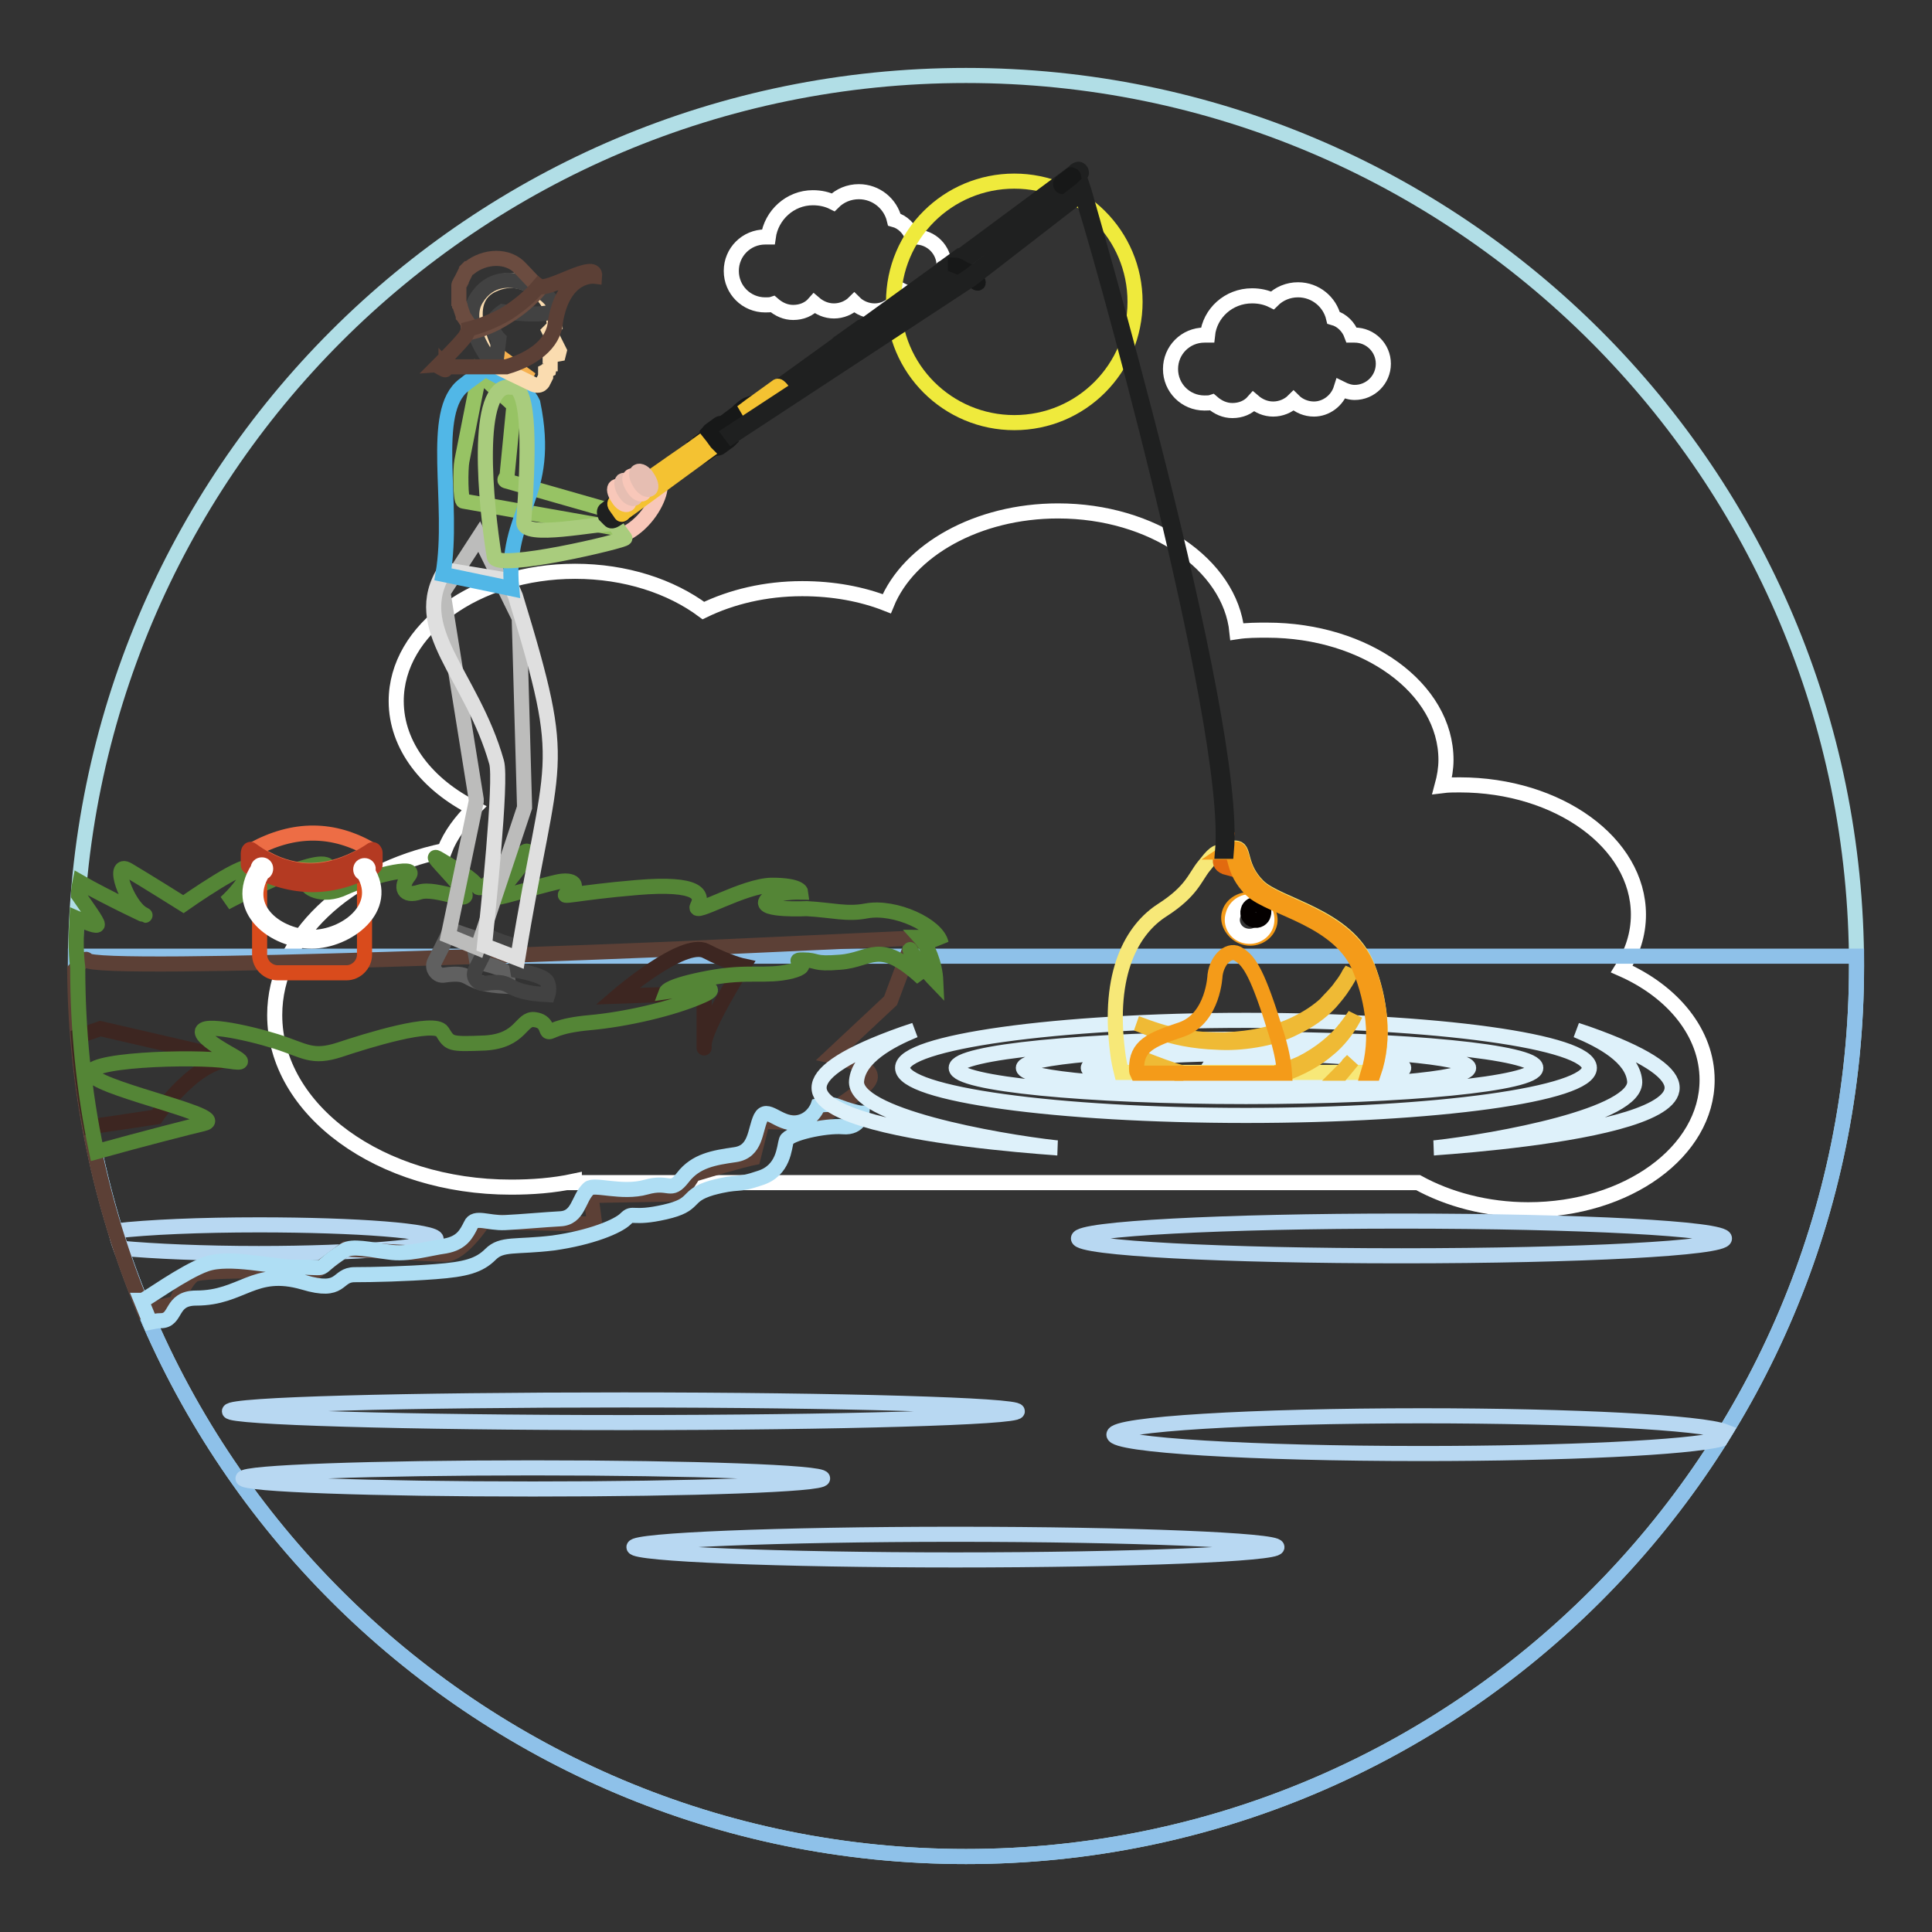
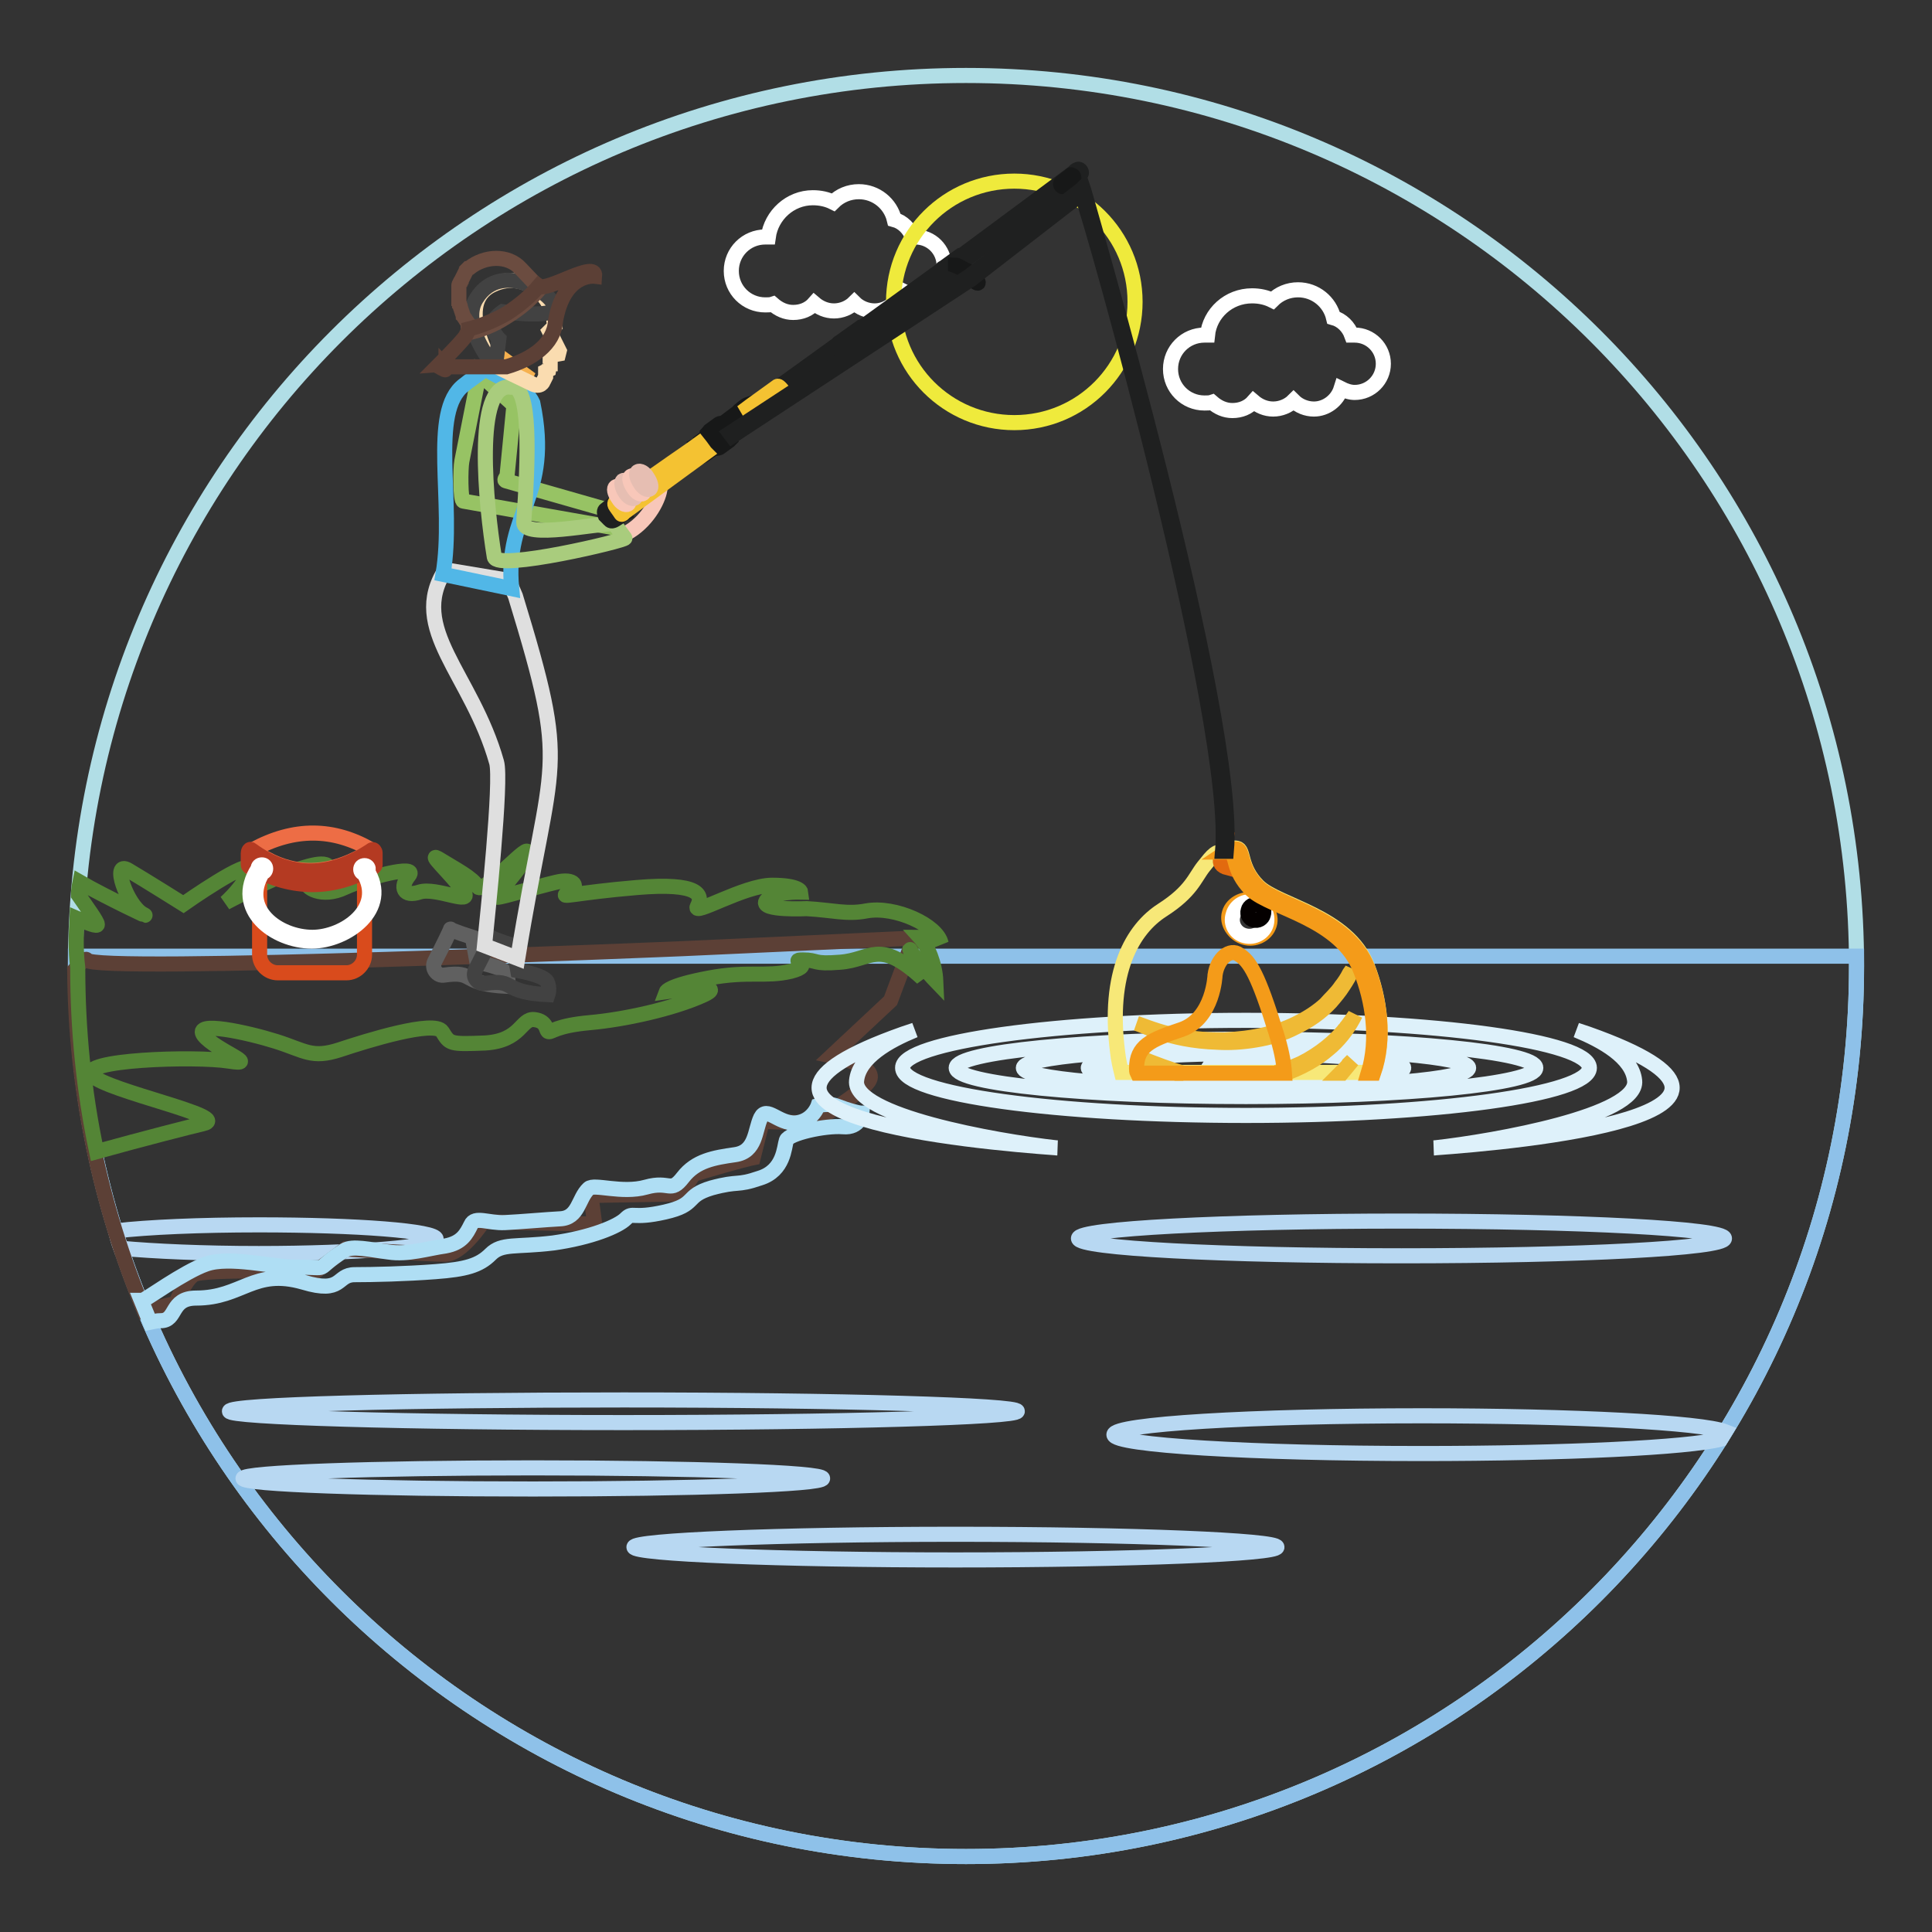
<svg xmlns="http://www.w3.org/2000/svg" version="1.1" x="0px" y="0px" viewBox="0 0 256 256" enable-background="new 0 0 256 256" xml:space="preserve">
  <rect x="0" y="0" width="256" height="256" fill="#333333" stroke="none" />
  <g>
    <path stroke-width="2" fill-opacity="0" stroke="#b1dee6" d="M128,10c65.2,0,118,52.8,118,118c0,65.2-52.8,118-118,118c-65.2,0-118-52.8-118-118C10,62.8,62.8,10,128,10 z" />
    <path stroke-width="2" fill-opacity="0" stroke="#ffffff" d="M107.7,26.2c1,0,1.9,0.2,2.7,0.6c0.9-0.9,2.1-1.4,3.4-1.4c2.3,0,4.2,1.6,4.7,3.7c1.1,0.3,2,1.2,2.4,2.3 c0.1,0,0.3,0,0.4,0c2.1,0,3.8,1.7,3.8,3.8c0,2.1-1.7,3.8-3.8,3.8c-0.6,0-1.2-0.2-1.8-0.5c-0.5,1.6-2,2.7-3.6,2.7 c-1,0-2-0.4-2.7-1.1c-0.7,0.7-1.7,1.1-2.7,1.1c-1,0-1.9-0.4-2.6-1c-0.7,0.8-1.7,1.2-2.8,1.2c-1,0-1.9-0.4-2.7-1.1 c-0.3,0.1-0.6,0.1-1,0.1c-2.5,0-4.5-2-4.5-4.5c0-2.5,2-4.5,4.5-4.5c0.1,0,0.3,0,0.4,0C102.2,28.5,104.7,26.2,107.7,26.2z" />
    <path stroke-width="2" fill-opacity="0" stroke="#efea3c" d="M134.4,24c8.8,0,16,7.1,16,16c0,8.8-7.1,16-16,16c-8.8,0-16-7.1-16-16C118.4,31.1,125.6,24,134.4,24z" />
-     <path stroke-width="2" fill-opacity="0" stroke="#ffffff" d="M76.1,156.5c-2.8,0.6-5.6,0.8-8.4,0.8c-17.3,0-31.3-10.2-31.3-22.8c0-10.3,9.5-19.1,22.5-21.8 c0.8-2.1,2.2-3.9,3.9-5.6c-6.2-3.1-10.3-8.3-10.3-14.2c0-9.5,10.6-17.2,23.7-17.2c6.7,0,12.7,2,17,5.2c3.7-1.8,8.2-2.9,13.1-2.9 c4.1,0,7.9,0.7,11.2,2c2.9-7.1,12-12.3,22.7-12.3c12.5,0,22.8,7.1,23.7,16c1.3-0.2,2.7-0.2,4-0.2c13.1,0,23.7,7.7,23.7,17.2 c0,1.1-0.2,2.3-0.5,3.4c0.8-0.1,1.5-0.1,2.3-0.1c13.1,0,23.7,7.7,23.7,17.2c0,2.6-0.8,5-2.2,7.2c6.8,3,11.3,8.5,11.3,14.7 c0,9.5-10.6,17.2-23.7,17.2c-5.5,0-10.6-1.4-14.6-3.6H76.1V156.5z" />
    <path stroke-width="2" fill-opacity="0" stroke="#8ec1e9" d="M10,126.7h236c0,0.4,0,0.9,0,1.3c0,65.2-52.8,118-118,118c-65.2,0-118-52.8-118-118 C10,127.6,10,127.1,10,126.7z" />
    <path stroke-width="2" fill-opacity="0" stroke="#b8d8f2" d="M185.7,161.8c23.6,0,42.8,1,42.8,2.3c0,1.3-19.2,2.3-42.8,2.3c-23.6,0-42.8-1-42.8-2.3 C142.9,162.8,162.1,161.8,185.7,161.8L185.7,161.8z M228.6,189.7l-0.6,1c-4.3,1.1-20.4,1.9-39.6,1.9c-22.5,0-40.8-1.1-40.8-2.5 c0-1.4,18.2-2.5,40.8-2.5C208.7,187.6,225.5,188.5,228.6,189.7L228.6,189.7z M16,165.4c-0.3-0.8-0.5-1.5-0.7-2.3 c4.3-0.5,11.2-0.8,19-0.8c13,0,23.5,0.8,23.5,1.9c0,1-10.5,1.9-23.5,1.9C26.9,166.1,20.4,165.8,16,165.4z M82.6,185.5 c28.9,0,52.2,0.7,52.2,1.5c0,0.8-23.4,1.5-52.2,1.5c-28.9,0-52.2-0.7-52.2-1.5C30.4,186.1,53.8,185.5,82.6,185.5z M70.6,194.5 c21.2,0,38.4,0.6,38.4,1.4c0,0.8-17.2,1.4-38.4,1.4c-21.2,0-38.4-0.6-38.4-1.4C32.2,195.1,49.4,194.5,70.6,194.5z M126.6,203.3 c23.5,0,42.6,0.8,42.6,1.7s-19.1,1.7-42.6,1.7c-23.5,0-42.6-0.8-42.6-1.7S103.1,203.3,126.6,203.3z" />
    <path stroke-width="2" fill-opacity="0" stroke="#ffffff" d="M165.9,39.2c1,0,1.9,0.2,2.7,0.6c0.9-0.9,2.1-1.4,3.4-1.4c2.3,0,4.2,1.6,4.7,3.7c1.1,0.3,2,1.2,2.4,2.3 c0.1,0,0.3,0,0.4,0c2.1,0,3.8,1.7,3.8,3.8c0,2.1-1.7,3.8-3.8,3.8c-0.6,0-1.2-0.2-1.8-0.5c-0.5,1.6-2,2.7-3.6,2.7 c-1,0-2-0.4-2.7-1.1c-0.7,0.7-1.7,1.1-2.7,1.1c-1,0-1.9-0.4-2.6-1c-0.7,0.8-1.7,1.2-2.8,1.2c-1,0-1.9-0.4-2.7-1.1 c-0.3,0.1-0.6,0.1-1,0.1c-2.5,0-4.5-2-4.5-4.5c0-2.5,2-4.5,4.5-4.5c0.1,0,0.3,0,0.4,0C160.3,41.5,162.8,39.2,165.9,39.2L165.9,39.2 z" />
    <path stroke-width="2" fill-opacity="0" stroke="#5c4036" d="M121.1,124.3l-3.1,8.3l-7.8,7.3c0,0,6.4,1.3,4.9,3.4s-7.7,5.5-7.7,5.5l-6.4-0.2l-1.2,4.8 c0,0-1.6,0.3-7.9,2.2l-1.7,2.6l-11.9,0.2l0.5,3.8L64,161.9c0,0-2.8,4.3-5,4.3s-13.2-0.7-13.2-0.7l-4,3c0,0-14.9-0.4-16.1,0.4 c-1.2,0.7-2.4,3.8-2.4,3.8l-4.2,1c-5.8-13.9-9.1-29.2-9.2-45.2c0.9-1.1,1.5-1.6,1.6-1.3c0.6,1.8,79-1.5,79-1.5L121.1,124.3z" />
-     <path stroke-width="2" fill-opacity="0" stroke="#3d2621" d="M20.7,148c0,0,5.7-8.4,10.8-7.5l-18.2-4.2l-2.9,1c0.3,4,0.8,8,1.6,12C15.5,148.8,20.7,148,20.7,148 L20.7,148z M98.5,128c0,0-5.2,8.2-5.2,10.5c0,2.3,0-6.9,0-6.9L81.8,132c0,0,8.7-7.5,11.7-6C96.6,127.6,98.5,128,98.5,128z" />
    <path stroke-width="2" fill-opacity="0" stroke="#548536" d="M10.2,121.7c1.6,0.7,2.7,1.1,2.7,0.8c0-0.4-1.4-2.3-2.5-3.9c0-0.6,0.1-1.2,0.2-1.7 c3.1,1.8,10.2,5.2,8.3,4.2c-2.1-1.2-4.2-7.2-1.9-5.8c2.2,1.3,7.3,4.5,7.3,4.5s9.1-6.4,8.7-4.5c-0.4,1.9-3.1,4.3-3.1,4.3 s12.3-6.6,13.6-4.8c1.4,1.8-2.4,1.5-2.8,2.1c-0.4,0.6,1.9,2.2,5,0.7c3.1-1.4,9.7-3.1,8.5-1.6c-1.3,1.6-0.7,2.9,1.4,2.2 c2.2-0.7,7.2,1.9,5.8-0.1c-1.4-2.1-5.2-5.5-3.1-4.2c2.1,1.3,4.3,2.4,5,3.6c0.7,1.2,7.4-6.6,6.5-4.3c-0.9,2.3-4.6,5.7-3.9,5.7 s5.2-1.4,7.8-2c2.5-0.6,3.1,0.6,1.6,1.4c-1.4,0.8,0.8,0,9.1-0.7c8.3-0.7,8.8,1,8,2.5c-0.7,1.4,6.2-2.8,9.9-2.8s3.8,0.9,3.8,0.9 s-3.8-0.1-4.6,1.2s5.4,1,5.4,1c3.5,0.2,5.3,0.8,7.9,0.3c3.8-0.7,9.4,1.9,9.9,4.3c0,0-0.5-0.8-2.8-0.8c1,1.1,2,3.5,2.1,5.8 c0,0-2.6-2.7-3.3-4c-0.7-1.3,1.5,3.6,1.5,3.6c-5.8-5.3-6.7-2.4-10.9-2.1c-3.7,0.3-2.8-0.3-4.9-0.3s1.8,0.6-1.6,1.5 c-3.4,0.8-5.6-0.1-10.9,0.9c-5.3,1-5.6,1.8-5.6,1.8s8.8-1.3,4.8,0.5c-4,1.8-10.4,3.2-14.9,3.6c-4.5,0.4-5.1,1.3-5.5,1.2 c-0.4,0-0.1-1.4-1.9-1.6c-1.8-0.2-1.7,2.8-6.5,3.1c-4.8,0.2-4.7,0.1-5.7-1.5s-10,1.2-13.6,2.4c-3.7,1.2-4.6,0.1-8.4-1.1 c-3.8-1.2-11.1-2.8-9.6-0.8c1.6,2,7.7,4.1,3.3,3.4c-4.4-0.7-20.1-0.2-18.1,1.9c2,2.1,18.7,5.5,14.7,6.4c-1.7,0.4-7.6,1.9-14.1,3.7 c-1.7-8-2.5-16.2-2.5-24.4C10,125.9,10.1,123.8,10.2,121.7z" />
    <path stroke-width="2" fill-opacity="0" stroke="#afdef4" d="M114.2,147.5c-0.5,0-1.9-0.4-3.2-0.9c-1.2-0.5-2.6-0.1-2.6-0.1s-0.7,2.1-3,2.3c-2.3,0.1-3.8-2.3-4.6-0.7 c-0.8,1.7-0.6,4.5-3.4,4.9s-5.2,0.8-6.9,3c-1.7,2.2-1.7,0.4-4.9,1.3c-3.2,0.9-6.9-0.5-7.6,0.2c-1.4,1.3-1.3,3.9-3.8,4 c-1.9,0.1-5.2,0.4-7.3,0.5c-2.2,0.1-4-0.9-4.5,0.3c-0.6,1.2-1.2,2.4-3.4,2.8c-2.2,0.3-5,1.2-7.5,0.8c-2.5-0.3-4.8-0.9-5.9-0.2 c-4.5,2.9-1.2,2.2-6.6,2.2c-2.8,0-8.6-1.5-11.7-0.4c-2.9,1-8.1,4.8-8.4,4.8l-0.2,0c0.4,1,0.8,1.9,1.2,2.9c0.5-0.1,0.9-0.2,1.4-0.2 c2.2,0,1.2-3,4.7-3c6.1,0,7.6-4,14.2-2.1c5.3,1.6,4.3-1,6.8-1c2.4,0,6.8-0.1,10.7-0.4c4-0.3,5.8-0.8,7.3-2.3 c1.5-1.5,3.3-0.9,8.3-1.5c5-0.7,8.6-2.2,9.6-3.2c1-1,0.8,0.1,5.2-0.9c4.4-1,2.5-2.1,6.2-3.2c3.7-1,3.2-0.2,6.4-1.3 c3.2-1,3.2-4.1,3.5-5c0.3-0.9,5.1-2,7.5-1.8C114,149.5,114.2,147.5,114.2,147.5L114.2,147.5z" />
    <path stroke-width="2" fill-opacity="0" stroke="#def1fa" d="M165.1,140.5c2.8,0,5,0.5,5,1.1c0,0.6-2.2,1.1-5,1.1c-2.8,0-5-0.5-5-1.1C160.1,141,162.3,140.5,165.1,140.5 z M208.9,136.5c3.4,1.4,7.4,3.6,7.7,6.7c0.5,4.6-18.4,8-26.5,8.9l-0.1,0c11.2-0.8,50.6-4.4,20.4-15.1l-0.9-0.3L208.9,136.5 L208.9,136.5L208.9,136.5z M121.2,136.5c-3.4,1.4-7.4,3.6-7.7,6.7c-0.5,4.6,18.4,8,26.5,8.9l0.1,0c-11.2-0.8-50.6-4.4-20.4-15.1 l0.9-0.3L121.2,136.5L121.2,136.5z M165.1,135.2c25.1,0,45.5,2.8,45.5,6.3c0,3.5-20.4,6.3-45.5,6.3s-45.5-2.8-45.5-6.3 C119.5,138.1,139.9,135.2,165.1,135.2L165.1,135.2z M165.1,137.7c21.2,0,38.4,1.7,38.4,3.8c0,2.1-17.2,3.8-38.4,3.8 c-21.2,0-38.4-1.7-38.4-3.8S143.9,137.7,165.1,137.7L165.1,137.7z M165.1,138.9c16.3,0,29.5,1.2,29.5,2.6c0,1.5-13.2,2.6-29.5,2.6 c-16.3,0-29.5-1.2-29.5-2.6C135.6,140.1,148.8,138.9,165.1,138.9z M165.1,139.6c11.5,0,20.9,0.9,20.9,1.9c0,1.1-9.3,1.9-20.9,1.9 c-11.5,0-20.9-0.9-20.9-1.9C144.2,140.5,153.5,139.6,165.1,139.6z" />
    <path stroke-width="2" fill-opacity="0" stroke="#f7e878" d="M162.3,113c0,0,0.6-0.8,1.6-0.6s0.3,2.5,2.8,5c2.6,2.6,11.9,3.9,14.5,10.7c1.6,4.2,2.4,9.4,0.8,14h-33.4 c-0.2-0.8-0.4-1.7-0.5-2.6c-1.4-10.7,2-16.4,5.9-18.9c3.9-2.5,4.3-4.3,5.5-5.8S161.2,112.6,162.3,113z" />
    <path stroke-width="2" fill-opacity="0" stroke="#efba35" d="M179.2,128.4c0,0-0.1,0.2-0.4,0.6c-0.3,0.6-0.7,1.2-1.1,1.7c-0.6,0.9-1.4,1.6-2.1,2.4 c-1,0.9-2.2,1.7-3.4,2.3c-1.3,0.7-2.9,1.3-4.6,1.7c-1.7,0.4-3.5,0.6-5.4,0.7c-2,0-3.9-0.1-5.8-0.5c-2-0.3-3.9-1-5.8-1.7 c0,0,0.3,0.1,0.8,0.3c0.5,0.2,1.2,0.5,2.1,0.8c1.9,0.7,4.6,1.3,7.8,1.4c1.6,0.1,3.3,0,5.1-0.3c1.8-0.3,3.6-0.8,5.3-1.7 c1.7-0.8,3.3-1.9,4.6-3.3c0.6-0.7,1.2-1.4,1.7-2.2C178.4,130,178.9,129.2,179.2,128.4L179.2,128.4z M179.2,140.5l-0.5,0.5 c-0.1,0.2-0.3,0.4-0.5,0.6c-0.2,0.2-0.4,0.4-0.6,0.6h0.2C178.3,141.6,178.7,141.1,179.2,140.5z M179.6,134.4c0,0-0.1,0.2-0.4,0.6 c-0.1,0.2-0.3,0.4-0.5,0.7c-0.1,0.1-0.2,0.3-0.3,0.4c-0.1,0.2-0.3,0.3-0.4,0.5c-1.1,1.3-3,3-5.6,4.3c-1.1,0.5-2.2,0.9-3.3,1.2h1.6 c1.3-0.5,2.5-1.1,3.6-1.8c0.8-0.5,1.5-1.1,2.2-1.7C177.8,137.4,178.8,136,179.6,134.4L179.6,134.4z M156.8,142.2 c-1.8-0.5-3.6-1.2-5.4-1.9c0,0,1,0.5,2.8,1.2c0.4,0.2,0.9,0.4,1.5,0.6l0.2,0.1H156.8L156.8,142.2z" />
    <path stroke-width="2" fill-opacity="0" stroke="#f49b19" d="M166.3,119.3c-1.3-0.4-3,0.3-3.4,1.7c-0.4,1.3,0.6,2.8,2,3.2c1.3,0.4,2.9-0.3,3.3-1.7 C168.6,121.2,167.6,119.7,166.3,119.3z" />
    <path stroke-width="2" fill-opacity="0" stroke="#ffffff" d="M166.2,119.6c-1.2-0.4-2.5,0.4-2.8,1.6c-0.4,1.2,0.3,2.5,1.6,2.8c0,0,0,0,0,0c1.2,0.3,2.5-0.4,2.8-1.6 C168.1,121.2,167.4,119.9,166.2,119.6L166.2,119.6z" />
    <path stroke-width="2" fill-opacity="0" stroke="#040000" d="M166.7,119.9c-0.6-0.2-1.2,0.2-1.3,0.7c-0.2,0.6,0.2,1.2,0.7,1.3c0.6,0.2,1.2-0.2,1.3-0.7 C167.6,120.6,167.3,120,166.7,119.9z" />
    <path stroke-width="2" fill-opacity="0" stroke="#e26a0f" d="M162.7,115c0,0-0.6-1.2-0.5-1.9C162.2,113.1,160.8,114.5,162.7,115z" />
    <path stroke-width="2" fill-opacity="0" stroke="#f49b19" d="M161,129.2c0,0-0.2,5.7-4.4,7.2c-4.2,1.4-6,2.2-6,5.2c0,0.2,0,0.4,0.1,0.6h19.5c-0.1-1.6-0.5-3.4-1.1-5.3 c-2.4-7.8-3.5-9.5-4.9-10.4C163,125.6,161.3,127,161,129.2L161,129.2z M181.3,142.2c1.4-4.5,0.6-9.6-1-13.6 c-2.6-6.9-11.9-8.2-14.5-10.7c-2.6-2.6-1.9-4.8-2.8-5c-0.2,0-0.4,0-0.5,0c0.3-0.2,0.7-0.5,1.4-0.4c0.9,0.2,0.3,2.5,2.8,5 c2.6,2.6,11.8,3.9,14.5,10.7c1.6,4.2,2.4,9.4,0.8,14L181.3,142.2L181.3,142.2z" />
    <path stroke-width="2" fill-opacity="0" stroke="#ed6d45" d="M33.5,115c0.6-0.4,1.2-0.8,1.8-1.2c3.9,2.1,7.8,2,11.9,0c0.7,0.4,1.4,0.8,2,1.2c0.2,0.1,0.4-0.2,0.4-0.4 V113c0-0.2-0.2-0.3-0.4-0.4c-5-2.9-10.2-3-15.7,0c-0.2,0.1-0.4,0.2-0.4,0.4v1.6C33.1,114.9,33.3,115.2,33.5,115L33.5,115z" />
    <path stroke-width="2" fill-opacity="0" stroke="#d94b1c" d="M48.3,115.7v10.8c0,1.3-1.1,2.4-2.4,2.4h-9.1c-1.3,0-2.4-1.1-2.4-2.4v-10.9 C34.5,115.2,48.2,116.6,48.3,115.7z" />
    <path stroke-width="2" fill-opacity="0" stroke="#b43a22" d="M33.3,112.6c5.2,3.8,10.5,3.7,16,0c0.2-0.1,0.4,0.2,0.4,0.4v1.6c0,0.2-0.2,0.3-0.4,0.4 c-5.1,2.9-10.4,3-16,0c-0.2-0.1-0.4-0.2-0.4-0.4V113C32.9,112.8,33.1,112.4,33.3,112.6z" />
    <path stroke-width="2" fill-opacity="0" stroke="#ffffff" d="M48.6,115.3c3.3,5.1-2.7,9.4-7.3,9.4c-4.9,0-10.6-4.2-7.1-9.6c0,0,0,0,0,0c0-0.3,0.2-0.5,0.5-0.5 c0.3,0,0.5,0.2,0.5,0.5c0,0.3-0.2,0.5-0.4,0.5c-3,4.9,2.1,8.6,6.6,8.6c4.2,0,9.6-3.8,6.8-8.5c-0.2,0-0.4-0.2-0.4-0.5 c0-0.3,0.2-0.5,0.5-0.5s0.5,0.2,0.5,0.5C48.6,115.2,48.6,115.3,48.6,115.3z" />
    <path stroke-width="2" fill-opacity="0" stroke="#606060" d="M62.6,124.2l0.6,3.3c0,0,3.5,0.6,3.9,1.5c0.4,0.8,0.1,1.7,0.1,1.7c-6.3-0.3-4.1-2.1-8.3-1.5 c-0.5,0.1-0.9-0.1-1.2-0.5c-0.3-0.4-0.3-0.9-0.1-1.3c1-1.9,2.2-4.4,2.1-4.3C59.5,123.2,62.6,124.2,62.6,124.2z" />
    <path stroke-width="2" fill-opacity="0" stroke="#f8c7b9" d="M82.5,70.9l-1.8-2.1l1.4-1.3c1.3-1.3,0.8-2.2,2.2-1.3C89.4,59.6,88,68.5,82.5,70.9z" />
    <path stroke-width="2" fill-opacity="0" stroke="#424242" d="M68,125.3l0.6,3.3c0,0,3.5,0.6,3.9,1.5c0.4,0.8,0.1,1.7,0.1,1.7c-6.3-0.3-4.1-2.1-8.3-1.5 c-0.5,0.1-0.9-0.1-1.2-0.5c-0.3-0.4-0.3-0.8-0.1-1.3c1-1.9,2.2-4.4,2.1-4.3C64.9,124.3,68,125.3,68,125.3z" />
-     <path stroke-width="2" fill-opacity="0" stroke="#bcbcbb" d="M63.5,71.1l-4.8,7.4l4.4,27.4c0,0.1,0,0.2,0,0.3L59.4,124l3.9,1.6l6.2-18.6c0-0.1,0-0.2,0-0.3l-0.7-24.8 L63.5,71.1L63.5,71.1z" />
    <path stroke-width="2" fill-opacity="0" stroke="#dfdfdf" d="M68.3,79l-0.9-2.1L59,75.5c-5,7.8,3.5,13.8,6.8,25.5c0.7,2.4-1.2,20.3-1.6,24.3l4.4,1.7 C73.1,99.3,75.6,102.9,68.3,79z" />
    <path stroke-width="2" fill-opacity="0" stroke="#f6b14f" d="M69.7,49.8l-0.7,1.6c-1.2-0.8-2.8-1.5-4.6-2.6l1.2-2L69.7,49.8z" />
    <path stroke-width="2" fill-opacity="0" stroke="#97c364" d="M63.5,49.5l-2.3,11.6c-0.2,1-0.2,5.3,0.2,5.3l19.8,3.5l0.5-2l-14.7-4.2c-0.3-0.1,0.2-0.5,0.2-0.8l0.9-9.2 L63.5,49.5z" />
    <path stroke-width="2" fill-opacity="0" stroke="#51b7e7" d="M67.8,78l-9.1-1.9c1.6-9.4-1.9-21.6,2.8-25.1c0.2-0.2,2.6-1.9,2.8-2.1c3,1.8,5.4,2.5,6.3,4.5 C73.2,66,66.8,67.7,67.8,78z" />
    <path stroke-width="2" fill-opacity="0" stroke="#a9cc7d" d="M67.7,51.3c-5-0.7-3.3,15.8-2.2,22.5c0.3,1.9,17.5-2.2,17.3-2.5l-1.4-1.9c-2.3-0.1-12.1,2.1-12-0.2 C70,60.9,70.4,50.8,67.7,51.3z" />
    <path stroke-width="2" fill-opacity="0" stroke="#fadcb0" d="M73.3,41.9l0.2,1.3l-0.7,0.7l1.3,2.6l-0.1,0.4l-1.1,0.2l0,0.8l0,0.3l-0.6,0l0.5,0.2l-0.1,0.6l-0.4,0.2 l0,0.7L72,50.5c0,0-0.3,1-1.6,0.3c-1.8-0.9-3.4-1.6-5.3-2.6c-0.4-0.8-4.9-8.5,0.5-10.6C69.2,36.1,72.7,38.7,73.3,41.9z" />
    <path stroke-width="2" fill-opacity="0" stroke="#424242" d="M66.6,41.3c0,0-1.6,1.1-1.4,2c0.2,0.9,0.9,1.6,0.9,1.6l-0.3,2.4l-1,0.3c0,0-3.7-4.8-1.7-8 c3.5-5.7,11.4,0.1,10.3,1.5C72.4,42.1,66.6,41.3,66.6,41.3z" />
    <path stroke-width="2" fill-opacity="0" stroke="#171818" d="M92.4,58.8l1.2-0.9c0-0.1,0.1-0.2,0.1-0.4c0.1-0.1,0.2-0.3,0.3-0.4l1.1-0.8c0.1-0.1,0.3-0.2,0.4-0.2 c0.1,0,0.2,0,0.3,0l2-1.5c0,0,0-0.1,0.1-0.1v0c0-0.1,0.1-0.1,0.2-0.2c0.1-0.1,0.8-0.7,1-0.7l0.6-0.2L99.5,54c0,0-0.1,0.1-0.1,0.1 c0,0,0,0,0.1,0.1c0,0,0.1,0.1,0.1,0.2h0l0.1,0.1l0.1,0.1v0c0,0.1,0.1,0.1,0.1,0.2c0,0.1,0.1,0.1,0.1,0.1L92.4,58.8L92.4,58.8z  M92.6,59l0.3-0.2l0.7-0.5l0.3-0.2c0-0.3,0.2-0.5,0.4-0.6l1.1-0.8c0.2-0.1,0.4-0.2,0.7-0.2l2.2-1.6c0-0.1,0.1-0.2,0.1-0.3 c0,0,0.8-0.7,0.9-0.7c0,0.1-0.2,0.2-0.1,0.3c0,0.1,0.1,0.1,0.1,0.1c0.1,0.1,0.1,0.2,0.2,0.3c0,0,0,0.1,0.1,0.1 c0.1,0.1,0.1,0.2,0.2,0.3l0,0l0.1,0.1l0,0c0,0,0.1,0.1,0.1,0.1c0,0,0.1,0,0.2,0c-0.1,0-0.8,0.6-0.9,0.7c-0.1,0.1-0.2,0.1-0.3,0.1 l-2.2,1.6c-0.1,0.2-0.2,0.4-0.4,0.5L95.3,59c-0.2,0.2-0.5,0.2-0.8,0.1L93.2,60L92.6,59z M99.4,54.1C99.4,54.1,99.4,54.1,99.4,54.1 L99.4,54.1z M100,54.9L100,54.9c0,0,0.1,0.1,0.1,0.1l0,0c0,0,0,0,0.1,0h0l0,0.5c0,0-0.3,0.3-0.5,0.4v0l-0.3,0.2h0 c-0.1,0.1-0.2,0.1-0.3,0.1L97,57.8c0,0.1-0.1,0.2-0.1,0.3c-0.1,0.1-0.2,0.2-0.3,0.3l-1.1,0.8c-0.1,0.1-0.3,0.2-0.5,0.2 c-0.1,0-0.3,0-0.4,0l-1.3,0.9l-0.2,0.1l-0.1-0.2l-0.6-1L92.3,59l0.2-0.1L100,54.9z" />
    <path stroke-width="2" fill-opacity="0" stroke="#1f2020" d="M142.7,22.5c0.1-0.1,0.3-0.1,0.4,0c0.1,0.1,0.2,0.2,0.2,0.4c0,0.1-0.1,0.2-0.3,0.4 c-0.1,0.1-0.4,0.3-0.4,0.3l0,0l0,0l-14.5,10.7c0,0.1-0.1,0.2-0.2,0.3l-2.2,1.6c-0.1,0.1-0.2,0.1-0.2,0.1c0,0-0.1,0-0.1,0l-1.8,1.4 v0l-8.5,6.3c0,0.1,0,0.1-0.1,0.2c0,0.1-0.1,0.2-0.2,0.2l0,0l-2.8,2c-0.1,0.1-0.2,0.1-0.2,0.1v0c0,0-0.1,0-0.2,0l-8,5.9l-0.3,0.2 l-0.1-0.3l-0.2-0.7l0-0.2l0.1-0.1l7.9-5.7c0,0,0-0.1,0.1-0.1c0-0.1,0.1-0.1,0.1-0.1l2.8-2c0.1,0,0.1-0.1,0.2-0.1c0,0,0.1,0,0.1,0 l10.5-7.6c0-0.1,0.1-0.2,0.2-0.2l2.2-1.6c0.1,0,0.1-0.1,0.2-0.1c0,0,0.1,0,0.1,0l14.7-10.9l0,0l0,0l0.1-0.1l0,0 C142.5,22.6,142.6,22.5,142.7,22.5L142.7,22.5z M80.3,67.5L80.3,67.5l1.1-0.9l0.2-0.1l0.1,0.2l0.9,1.2l0.1,0.2l-0.2,0.1 c0,0-1.1,0.8-1.3,0.8c-0.3,0.1-0.4-0.1-0.7-0.4c-0.1-0.1-0.2-0.2-0.3-0.3C80,67.8,80.1,67.6,80.3,67.5z" />
    <path stroke-width="2" fill-opacity="0" stroke="#171818" d="M128.9,36.5c-0.4-0.5-0.9-0.8-1-0.7c-0.5-0.4-1.2-0.7-1.3-0.7l0,0.1c0,0,0.8,0.3,1.3,0.7 c0.1,0.2,0.3,0.6,0.7,0.9c0.5,0.5,0.9,0.8,1,0.7C129.7,37.4,129.4,37,128.9,36.5L128.9,36.5z M143,24.6c-0.3-0.2-0.6-0.4-0.7-0.3 c-0.4-0.3-0.7-0.3-0.7-0.3l0,0.1c0,0,0.2,0,0.6,0.3c0,0.1,0.2,0.4,0.5,0.6c0.3,0.3,0.7,0.4,0.8,0.3C143.6,25.2,143.3,24.9,143,24.6 z" />
    <path stroke-width="2" fill-opacity="0" stroke="#f4c232" d="M99,54.1l0.4-0.3l3.6-2.6c0,0,0.1-0.1,0.3,0.1c0.2,0.2,0.8,0.8,0.6,1c-0.2,0.2-3.7,3-4,3.1 C99.8,55.5,99,54.1,99,54.1z M82.2,66.1l-0.6,0.4c0,0-0.3,0.2,0,0.6s0.7,1,0.7,1s0.1,0.2,0.4-0.2L93.5,60c0,0-0.1-0.1-0.3-0.4 c-0.2-0.3-0.6-0.8-0.6-0.8c0,0-0.7,0.5-1.1,0.8C89.3,61.1,82.2,66.1,82.2,66.1z" />
    <path stroke-width="2" fill-opacity="0" stroke="#171818" d="M142.2,23.3c0.1,0.1,0.1,0.3,0,0.4l-1.3,1c-0.1,0.1-0.2,0-0.3-0.1c-0.1-0.1-0.1-0.3,0-0.4l1.3-1 C141.9,23.1,142,23.2,142.2,23.3L142.2,23.3z" />
    <path stroke-width="2" fill-opacity="0" stroke="#1f2020" d="M96.7,57.4l31.7-20.8l14.9-11.5l0.2-0.2l0.1,0.3c0,0.1,20.5,69.8,18.9,87.6l-0.5,0 c1.5-16.8-17.3-83.7-18.7-87.1L128.7,37l0,0L97,57.8L96.7,57.4z" />
    <path stroke-width="2" fill-opacity="0" stroke="#f8c7b9" d="M81.6,64.5c0.3-0.2,0.9,0.1,1.3,0.8c0.4,0.6,0.6,1.3,0.3,1.5c-0.3,0.2-0.9-0.1-1.3-0.8 C81.4,65.3,81.3,64.7,81.6,64.5z" />
    <path stroke-width="2" fill-opacity="0" stroke="#e6beb2" d="M82.5,63.7c0.3-0.2,0.9,0.1,1.3,0.8c0.4,0.6,0.6,1.3,0.3,1.5c-0.3,0.2-0.9-0.1-1.3-0.8 C82.4,64.6,82.3,63.9,82.5,63.7L82.5,63.7z" />
    <path stroke-width="2" fill-opacity="0" stroke="#f8c7b9" d="M83.6,63.1c0.3-0.2,0.9,0.1,1.3,0.8c0.4,0.6,0.6,1.3,0.3,1.5c-0.3,0.2-0.9-0.1-1.3-0.8 C83.5,64,83.3,63.3,83.6,63.1z" />
    <path stroke-width="2" fill-opacity="0" stroke="#e6beb2" d="M84.5,62.5c0.3-0.2,0.9,0.1,1.3,0.8c0.4,0.6,0.6,1.3,0.3,1.5c-0.3,0.2-0.9-0.1-1.3-0.8 C84.4,63.4,84.2,62.7,84.5,62.5z" />
    <path stroke-width="2" fill-opacity="0" stroke="#6b4c40" d="M62,42.8c-0.1-0.1-0.1-0.2-0.2-0.3l0,0l0,0c-0.1-0.1-0.1-0.2-0.2-0.3l0,0c-0.1-0.1-0.1-0.2-0.2-0.3l0,0 c0-0.1-0.1-0.2-0.1-0.3l0,0c0-0.1-0.1-0.2-0.1-0.3l0,0c0-0.1-0.1-0.2-0.1-0.3l0,0c0-0.1-0.1-0.2-0.1-0.3l0,0c0-0.1,0-0.2-0.1-0.3 l0,0c0-0.1,0-0.2-0.1-0.3l0,0c0-0.1,0-0.2,0-0.3l0,0c0-0.1,0-0.2,0-0.2l0,0c0-0.1,0-0.2,0-0.3v0c0-0.1,0-0.2,0-0.3v0v-0.3l0,0v0 c0-0.1,0-0.2,0-0.3v0l0-0.2v0l0-0.2l0,0c0-0.1,0-0.1,0-0.2l0,0c0-0.1,0-0.1,0.1-0.2l0,0c0-0.1,0-0.1,0.1-0.2l0,0 c0-0.1,0-0.1,0.1-0.2l0,0c0-0.1,0.1-0.1,0.1-0.2l0,0c0-0.1,0.1-0.1,0.1-0.2l0,0c0-0.1,0.1-0.1,0.1-0.2l0,0c0-0.1,0.1-0.1,0.1-0.2 l0,0c0-0.1,0.1-0.1,0.1-0.2l0,0c0-0.1,0.1-0.1,0.1-0.2l0,0c0,0,0.1-0.1,0.1-0.2l0,0c0,0,0.1-0.1,0.1-0.1l0,0c0,0,0.1-0.1,0.1-0.1h0 l0,0c0.1,0,0.1-0.1,0.2-0.1c2-1.6,5.1-1.8,6.8,0.1l1.9,2c0.2,0.2,0.4,0.4,0.6,0.7c-1.1,1.3-2.6,2.6-4.4,3.7 c-1.7,1.1-3.5,1.8-5.1,2.1C62.1,43.6,62,42.8,62,42.8L62,42.8z" />
    <path stroke-width="2" fill-opacity="0" stroke="#5c4036" d="M67.1,48.6l-0.2,0l0,0l-0.1,0h0l-0.2,0l-0.2,0h0l-0.2,0l-0.1,0l0,0l-0.2,0l-0.2,0l0,0l-0.2,0l-0.1,0l0,0 l-0.2,0l-0.1,0l0,0l-0.2,0l0,0l-0.1,0l-0.2,0l-0.2,0l-0.2,0l-0.1,0l-0.2,0l-0.1,0l-0.2,0l-0.2,0l-0.1,0l-0.2,0l-0.2,0l-0.1,0 l-0.2,0h-0.1l-0.2,0h-0.1l-0.2,0h-0.1l-0.2,0h-0.1l-0.2,0h-0.1l-0.2,0l-0.1,0l-0.2,0l0,0l-0.2,0l-0.1,0l-0.2,0l-0.1,0l-0.2,0l0,0 l-0.2,0l-0.1,0l-0.2,0l0,0c-0.1,0-0.1,0-0.2,0l0,0c-0.1,0-0.1,0-0.2-0.1l0,0C59.1,49,59,49,59,49l0,0c-0.1,0-0.1,0-0.2-0.1l0,0 c-0.1,0-0.1,0-0.2-0.1l0,0l0,0c-0.1,0-0.1,0-0.2-0.1l0,0l0,0c-0.1,0-0.1-0.1-0.2-0.1h0c-0.1,0-0.1-0.1-0.2-0.1c0,0,3.4-3.4,3.7-4 c0.2-0.4,0.4-0.7,0.4-0.9c1.6-0.4,3.4-1.1,5.1-2.1l0,0h0l0,0l0,0l0,0l0,0h0l0,0h0l0,0h0l0,0l0,0h0l0,0h0v0l0,0h0l0,0h0l0,0h0l0,0h0 v0l0,0h0l0,0l0,0h0l0,0h0l0,0h0l0,0l0,0h0v0h0l0,0h0l0,0h0l0,0h0l0,0l0,0l0,0l0,0h0l0,0l0,0c1.7-1.1,3.1-2.3,4.2-3.6 c1.1,0.8,7.6-3.5,7.4-1.3c0,0-4.1-0.5-5.2,6C73.4,45.6,70.5,47.6,67.1,48.6L67.1,48.6z" />
  </g>
</svg>